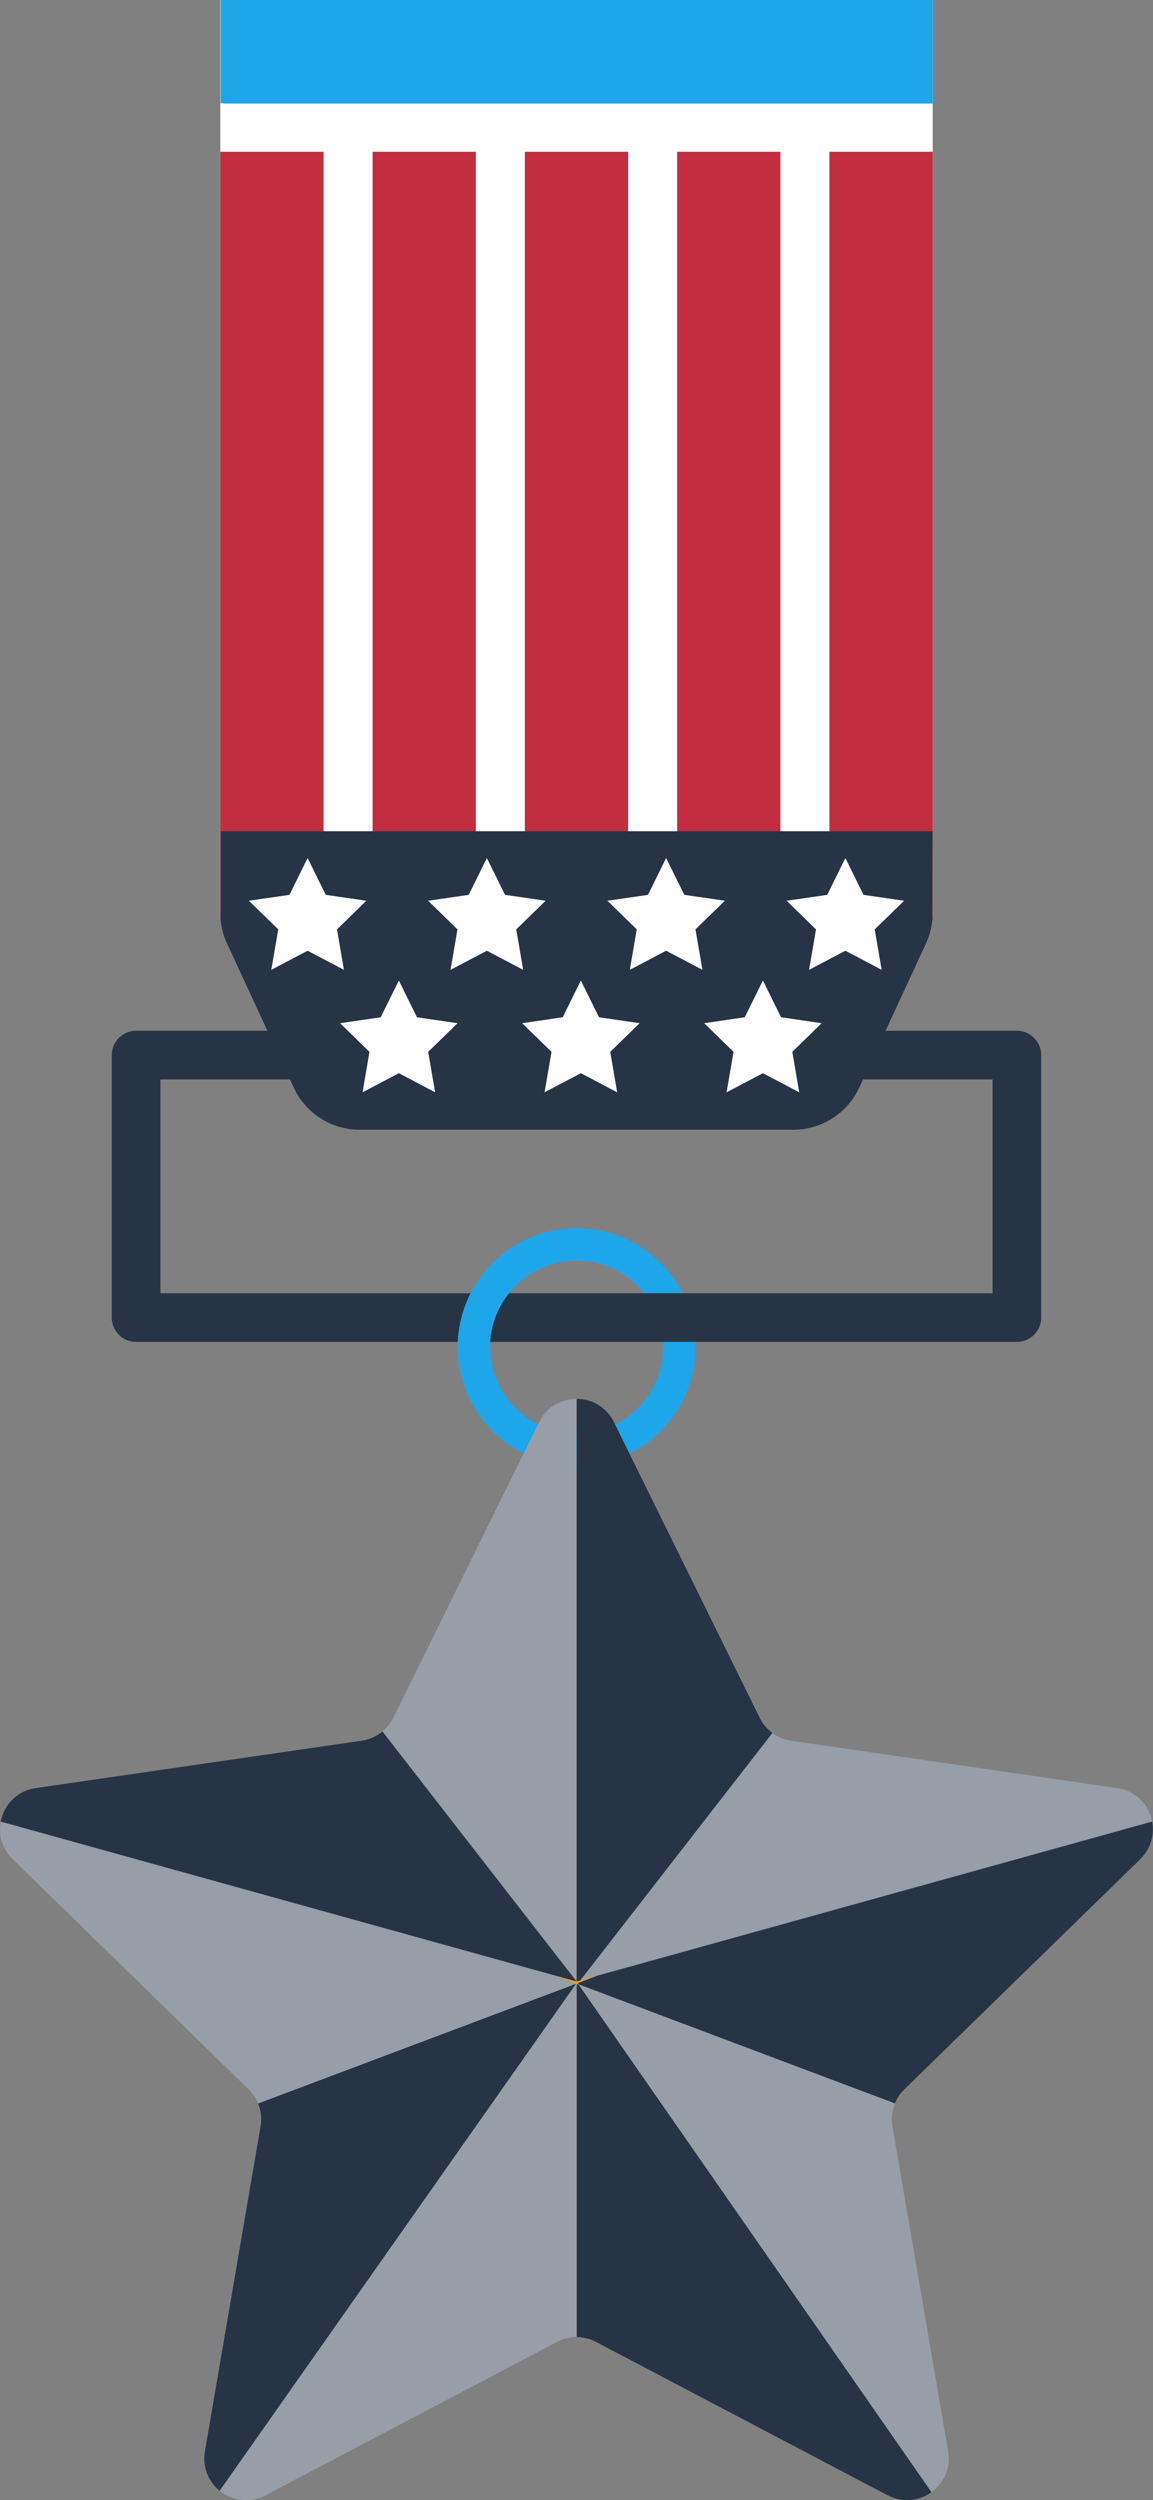
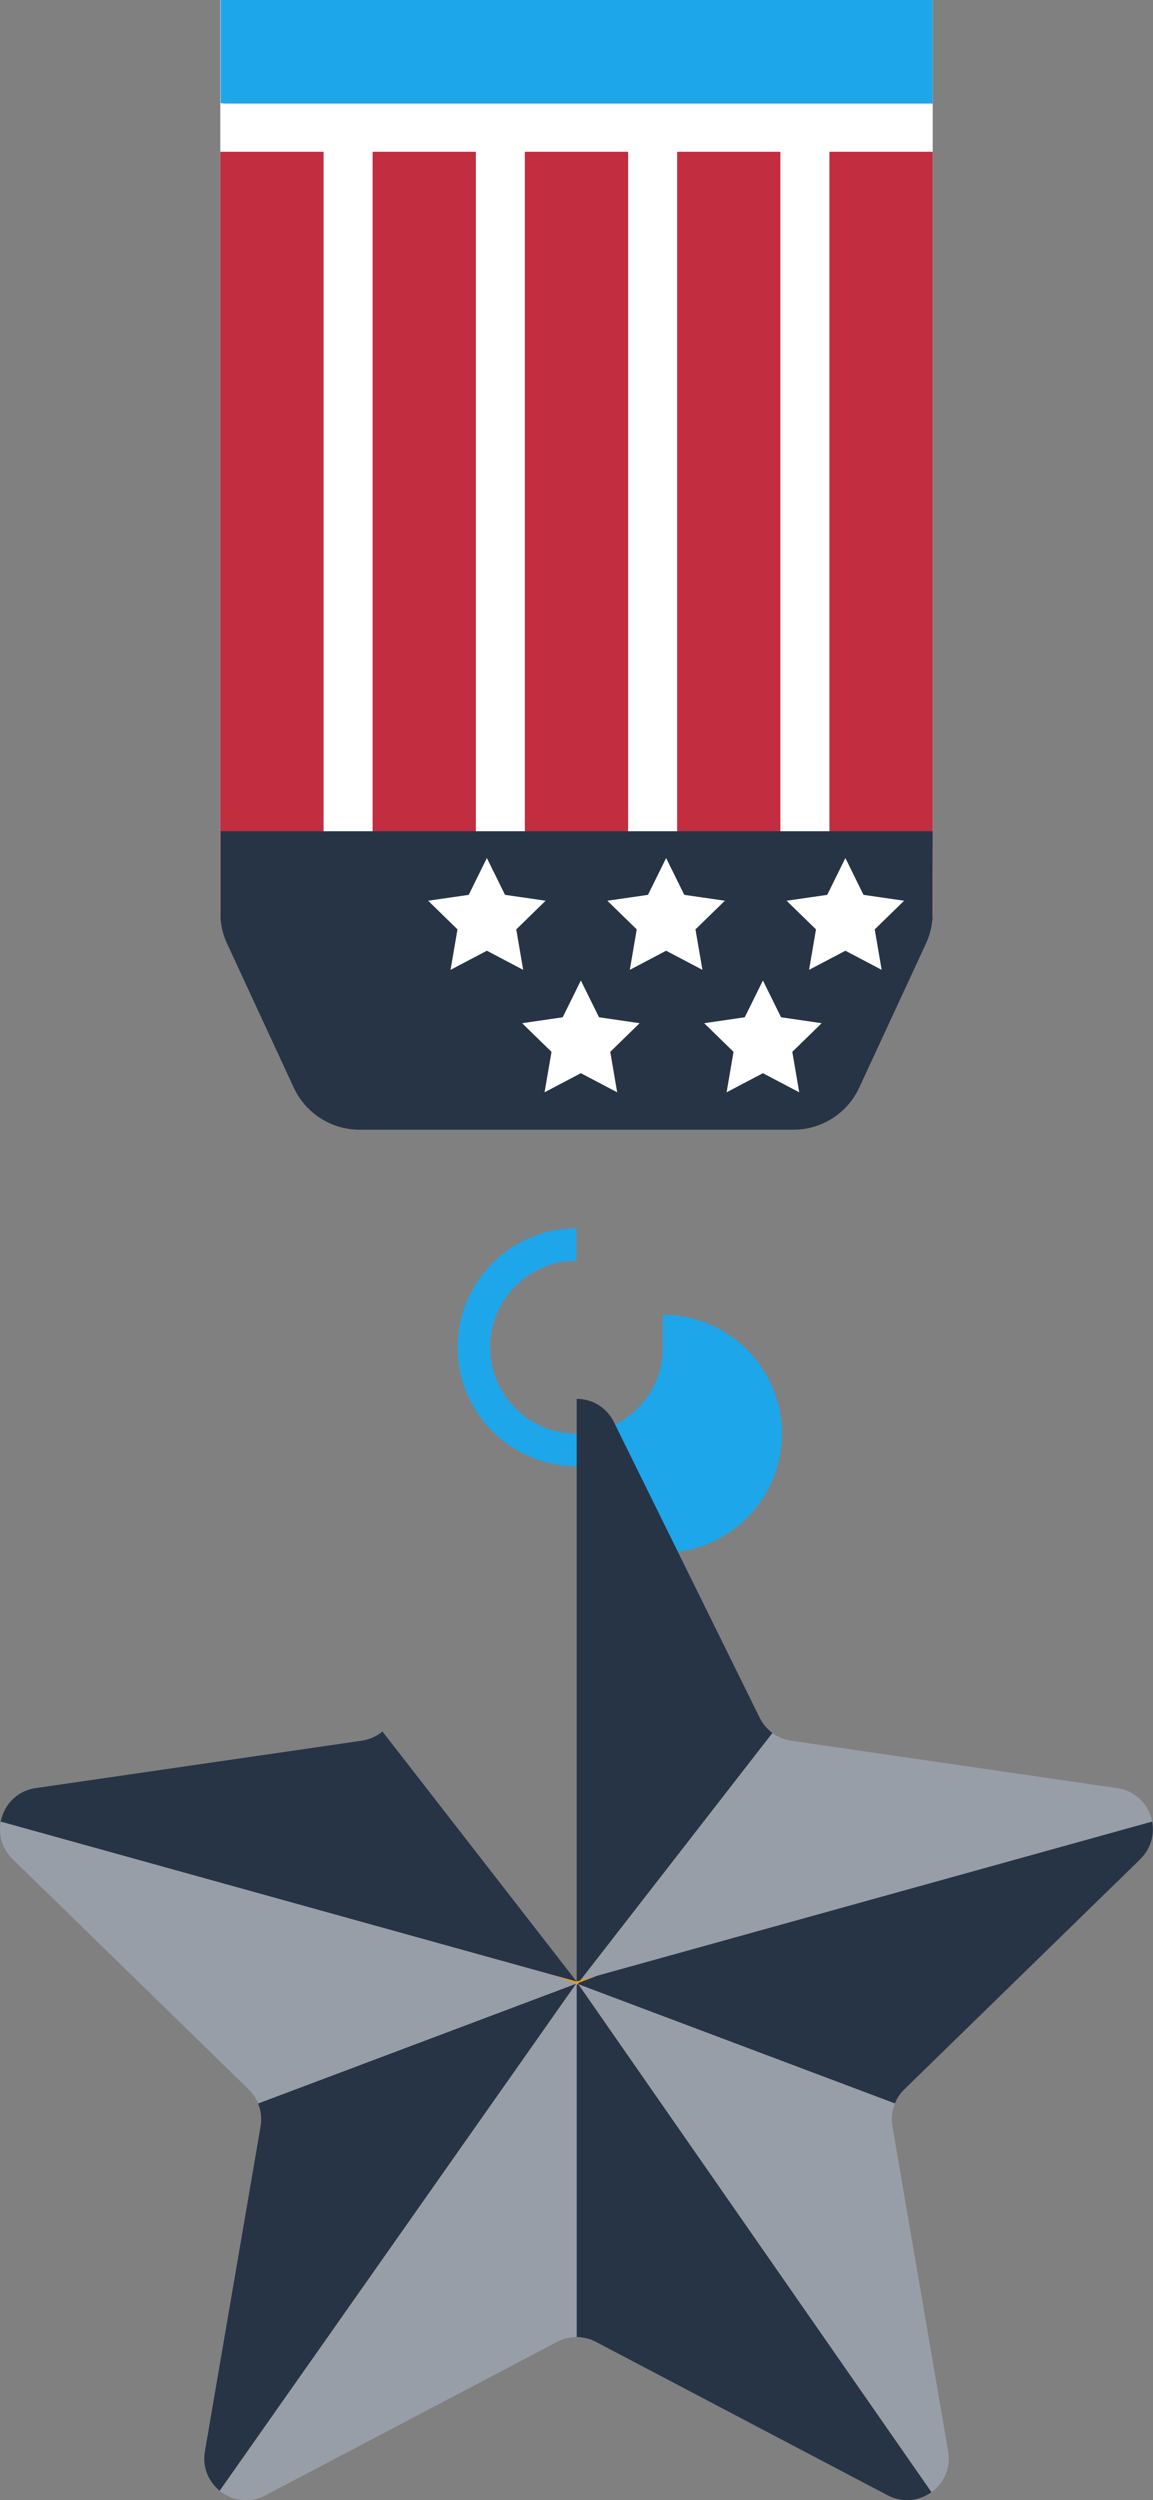
<svg xmlns="http://www.w3.org/2000/svg" id="uuid-f83b6247-ce4f-4a1a-912a-ae8327bd0d11" viewBox="0 0 24.326 52.714">
  <rect x="0" y="0" width="24.326" height="52.714" fill="#808080" stroke="none" />
  <g id="uuid-ed52c8fb-4200-4349-b3bb-4e96d8d1bd68">
    <g id="uuid-540a25cc-f8cd-4e34-bffc-0e9f2af61c51">
-       <path d="M12.163,30.913v-.684c1.006,0,1.824-.818,1.824-1.824s-.818-1.824-1.824-1.824v-.684c1.383,0,2.508,1.125,2.508,2.508s-1.125,2.508-2.508,2.508Z" style="fill:#1ea6eb; stroke-width:0px;" />
-       <path d="M21.454,28.293H2.871c-.283,0-.513-.23-.513-.513v-5.535c0-.283.23-.513.513-.513h18.583c.283,0,.513.23.513.513v5.535c0,.283-.23.513-.513.513ZM3.384,27.267h17.557v-4.509H3.384v4.509Z" style="fill:#273446; stroke-width:0px;" />
+       <path d="M12.163,30.913v-.684c1.006,0,1.824-.818,1.824-1.824v-.684c1.383,0,2.508,1.125,2.508,2.508s-1.125,2.508-2.508,2.508Z" style="fill:#1ea6eb; stroke-width:0px;" />
      <path d="M12.163,30.913c-1.383,0-2.508-1.125-2.508-2.508s1.125-2.508,2.508-2.508v.684c-1.006,0-1.824.818-1.824,1.824s.818,1.824,1.824,1.824v.684Z" style="fill:#1ea6eb; stroke-width:0px;" />
-       <path d="M12.166,29.493v12.286l-.033-.043-.002-.002-4.062-5.227c.094-.078.172-.175.228-.287l3.077-6.236c.162-.328.477-.491.792-.49Z" style="fill:#989ea8; stroke-width:0px;" />
      <path d="M16.297,36.538l-4.056,5.22-.048.013h0l-.026.008h0v-12.286c.312,0,.624.165.785.49l3.077,6.236c.064.128.156.237.269.319Z" style="fill:#273446; stroke-width:0px;" />
      <path d="M24.31,38.407l-11.722,3.254-.004.002-.343.096,4.056-5.22c.114.084.249.141.393.162l6.882,1c.403.059.671.363.738.708Z" style="fill:#989ea8; stroke-width:0px;" />
      <path d="M24.059,39.198l-4.98,4.854c-.088.085-.155.186-.2.297l-6.665-2.508-.019-.025.009-.01h0s.024-.01.024-.01h0l.354-.134.004-.002,11.722-3.254c.051.27-.022.567-.251.791Z" style="fill:#273446; stroke-width:0px;" />
      <path d="M19.653,52.543c-.254.185-.604.237-.925.068l-6.156-3.236c-.127-.067-.266-.1-.406-.101v-7.419l.019-.025.018.006,7.449,10.707Z" style="fill:#273446; stroke-width:0px;" />
      <path d="M12.156,41.824l-7.52,10.691c-.232-.187-.371-.49-.313-.831l1.175-6.854c.028-.165.009-.331-.053-.481l6.71-2.525Z" style="fill:#273446; stroke-width:0px;" />
      <path d="M12.158,41.82l-.002.004-6.71,2.525c-.045-.11-.112-.211-.2-.297L.267,39.198c-.23-.224-.303-.521-.25-.792l11.703,3.249.004.002.376.141.059.023Z" style="fill:#989ea8; stroke-width:0px;" />
      <path d="M12.162,41.778l-.439-.122-.004-.002L.016,38.406c.066-.344.333-.647.737-.706l6.882-1c.162-.024.312-.092.434-.193l4.062,5.227.002.002.029.043Z" style="fill:#273446; stroke-width:0px;" />
      <polygon points="12.584 41.662 12.23 41.796 12.229 41.796 12.205 41.805 12.204 41.806 12.196 41.816 12.215 41.841 12.203 41.836 12.185 41.83 12.166 41.855 12.166 41.823 12.163 41.822 12.156 41.824 12.158 41.82 12.099 41.798 11.723 41.656 12.162 41.778 12.133 41.735 12.166 41.778 12.166 41.779 12.167 41.779 12.192 41.771 12.193 41.771 12.241 41.758 12.584 41.662" style="fill:#f49c0f; stroke-width:0px;" />
      <polygon points="12.167 41.779 12.184 41.784 12.214 41.792 12.229 41.796 12.167 41.779" style="fill:#f49c0f; stroke-width:0px;" />
      <path d="M12.606,41.901l-.376-.105.376.105Z" style="fill:#f49c0f; stroke-width:0px;" />
      <polygon points="12.166 41.779 12.163 41.778 12.162 41.778 12.166 41.779" style="fill:#f49c0f; stroke-width:0px;" />
      <polygon points="11.726 41.901 12.099 41.798 12.164 41.78 12.166 41.779 11.726 41.901" style="fill:#f49c0f; stroke-width:0px;" />
      <path d="M12.606,41.655l-.018.006.018-.006Z" style="fill:#f49c0f; stroke-width:0px;" />
      <polygon points="12.204 41.806 12.192 41.811 12.186 41.812 12.166 41.82 12.163 41.822 12.204 41.806" style="fill:#f49c0f; stroke-width:0px;" />
      <path d="M12.185,41.83l-.019-.008.019.008Z" style="fill:#f49c0f; stroke-width:0px;" />
      <path d="M12.163,41.822l-.005-.002.005.002Z" style="fill:#f49c0f; stroke-width:0px;" />
      <path d="M12.487,42.191l-.272-.35.272.35Z" style="fill:#f49c0f; stroke-width:0px;" />
      <polygon points="12.196 41.816 12.192 41.811 12.178 41.793 12.167 41.779 12.196 41.816" style="fill:#f49c0f; stroke-width:0px;" />
      <polygon points="12.241 41.758 12.214 41.792 12.205 41.805 12.241 41.758" style="fill:#f49c0f; stroke-width:0px;" />
      <path d="M12.166,41.855l-.261.336.261-.336Z" style="fill:#f49c0f; stroke-width:0px;" />
      <polygon points="12.185 41.83 12.192 41.821 12.196 41.816 12.185 41.83" style="fill:#f49c0f; stroke-width:0px;" />
      <path d="M19.653,52.543l-7.449-10.707.012.005,6.665,2.508c-.061.15-.081.316-.053.481l1.176,6.854c.061.359-.096.675-.35.859Z" style="fill:#989ea8; stroke-width:0px;" />
      <polygon points="12.203 41.836 12.192 41.821 12.186 41.812 12.175 41.796 12.166 41.783 12.164 41.78 12.163 41.778 12.162 41.778 12.203 41.836" style="fill:#f49c0f; stroke-width:0px;" />
      <path d="M12.131,41.733l-.054-.078.054.078Z" style="fill:#f49c0f; stroke-width:0px;" />
      <path d="M12.166,41.823v7.452c-.142,0-.284.033-.413.101l-6.155,3.236c-.338.178-.706.111-.963-.096l7.52-10.691.007-.002h.003Z" style="fill:#989ea8; stroke-width:0px;" />
      <polygon points="12.158 41.82 12.166 41.809 12.175 41.796 12.178 41.793 12.184 41.784 12.192 41.771 12.193 41.771 12.275 41.655 12.158 41.82" style="fill:#f49c0f; stroke-width:0px;" />
      <path d="M19.678,0v19.249c0,.047-.002.092-.007.139H4.655c-.005-.047-.007-.092-.007-.139V0h15.03Z" style="fill:#fff; stroke-width:0px;" />
      <path d="M6.827,3.2v16.188h-2.172c-.005-.047-.007-.092-.007-.139V3.2h2.179Z" style="fill:#c22d40; stroke-width:0px;" />
      <path d="M10.04,3.2v16.188h-2.172c-.005-.047-.007-.092-.007-.139V3.2h2.179Z" style="fill:#c22d40; stroke-width:0px;" />
      <path d="M13.252,3.2v16.188h-2.172c-.005-.047-.007-.092-.007-.139V3.2h2.179Z" style="fill:#c22d40; stroke-width:0px;" />
      <path d="M16.465,3.2v16.188h-2.172c-.005-.047-.007-.092-.007-.139V3.2h2.179Z" style="fill:#c22d40; stroke-width:0px;" />
      <path d="M19.679,2.184H4.763c-.036,0-.072-.003-.108-.011V0h15.023v2.184Z" style="fill:#1ea6eb; stroke-width:0px;" />
      <path d="M19.678,3.2v16.188h-2.172c-.005-.047-.007-.092-.007-.139V3.2h2.179Z" style="fill:#c22d40; stroke-width:0px;" />
      <path d="M19.671,19.388c-.015.174-.061.345-.135.505l-1.407,3.037c-.251.542-.794.889-1.39.889H7.587c-.596,0-1.139-.347-1.39-.889l-1.407-3.037c-.074-.159-.12-.33-.135-.505v-1.862h15.023l-.007,1.862Z" style="fill:#273446; stroke-width:0px;" />
-       <polygon points="6.49 18.091 6.873 18.867 7.73 18.991 7.11 19.595 7.256 20.448 6.49 20.045 5.724 20.448 5.871 19.595 5.251 18.991 6.107 18.867 6.49 18.091" style="fill:#fff; stroke-width:0px;" />
      <polygon points="10.272 18.091 10.655 18.867 11.511 18.991 10.892 19.595 11.038 20.448 10.272 20.045 9.506 20.448 9.652 19.595 9.033 18.991 9.889 18.867 10.272 18.091" style="fill:#fff; stroke-width:0px;" />
      <polygon points="14.054 18.091 14.437 18.867 15.293 18.991 14.673 19.595 14.82 20.448 14.054 20.045 13.288 20.448 13.434 19.595 12.814 18.991 13.671 18.867 14.054 18.091" style="fill:#fff; stroke-width:0px;" />
      <polygon points="17.836 18.091 18.218 18.867 19.075 18.991 18.455 19.595 18.601 20.448 17.836 20.045 17.07 20.448 17.216 19.595 16.596 18.991 17.453 18.867 17.836 18.091" style="fill:#fff; stroke-width:0px;" />
-       <polygon points="8.415 20.673 8.797 21.448 9.654 21.573 9.034 22.177 9.18 23.03 8.415 22.627 7.649 23.03 7.795 22.177 7.175 21.573 8.032 21.448 8.415 20.673" style="fill:#fff; stroke-width:0px;" />
      <polygon points="12.255 20.673 12.638 21.448 13.495 21.573 12.875 22.177 13.021 23.03 12.255 22.627 11.489 23.03 11.636 22.177 11.016 21.573 11.872 21.448 12.255 20.673" style="fill:#fff; stroke-width:0px;" />
      <polygon points="16.096 20.673 16.479 21.448 17.335 21.573 16.716 22.177 16.862 23.03 16.096 22.627 15.33 23.03 15.476 22.177 14.857 21.573 15.713 21.448 16.096 20.673" style="fill:#fff; stroke-width:0px;" />
    </g>
  </g>
</svg>